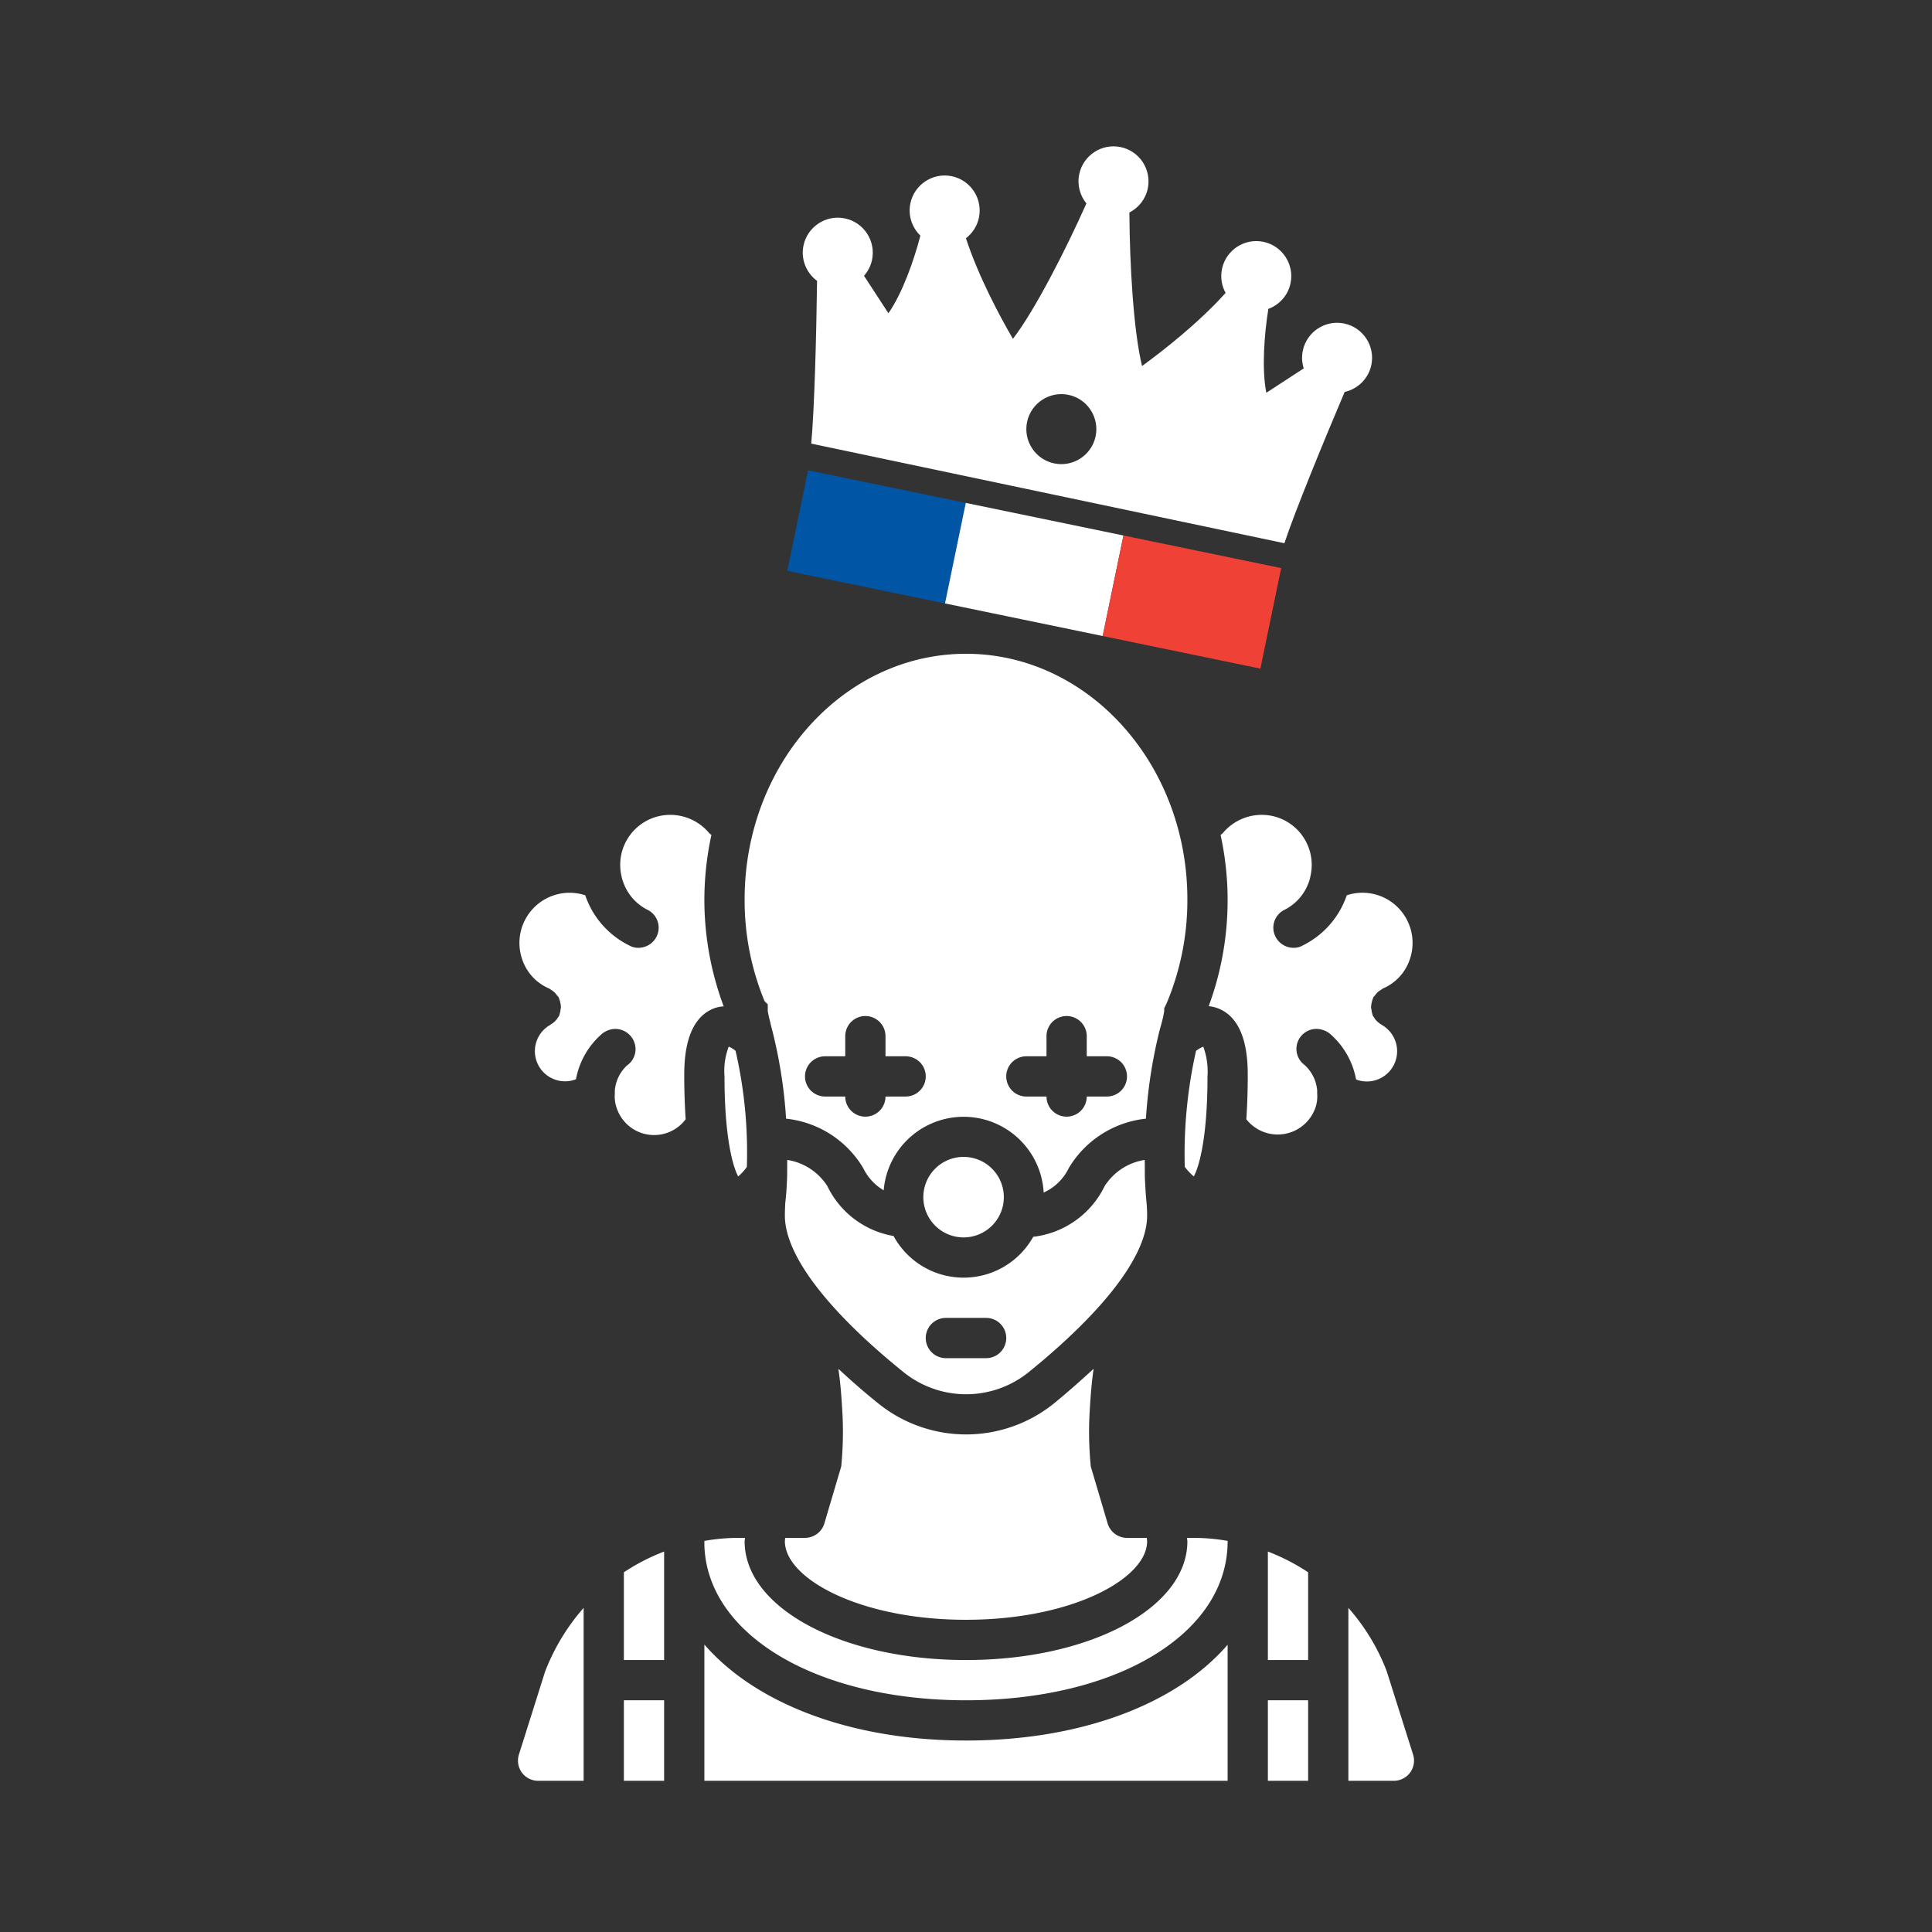
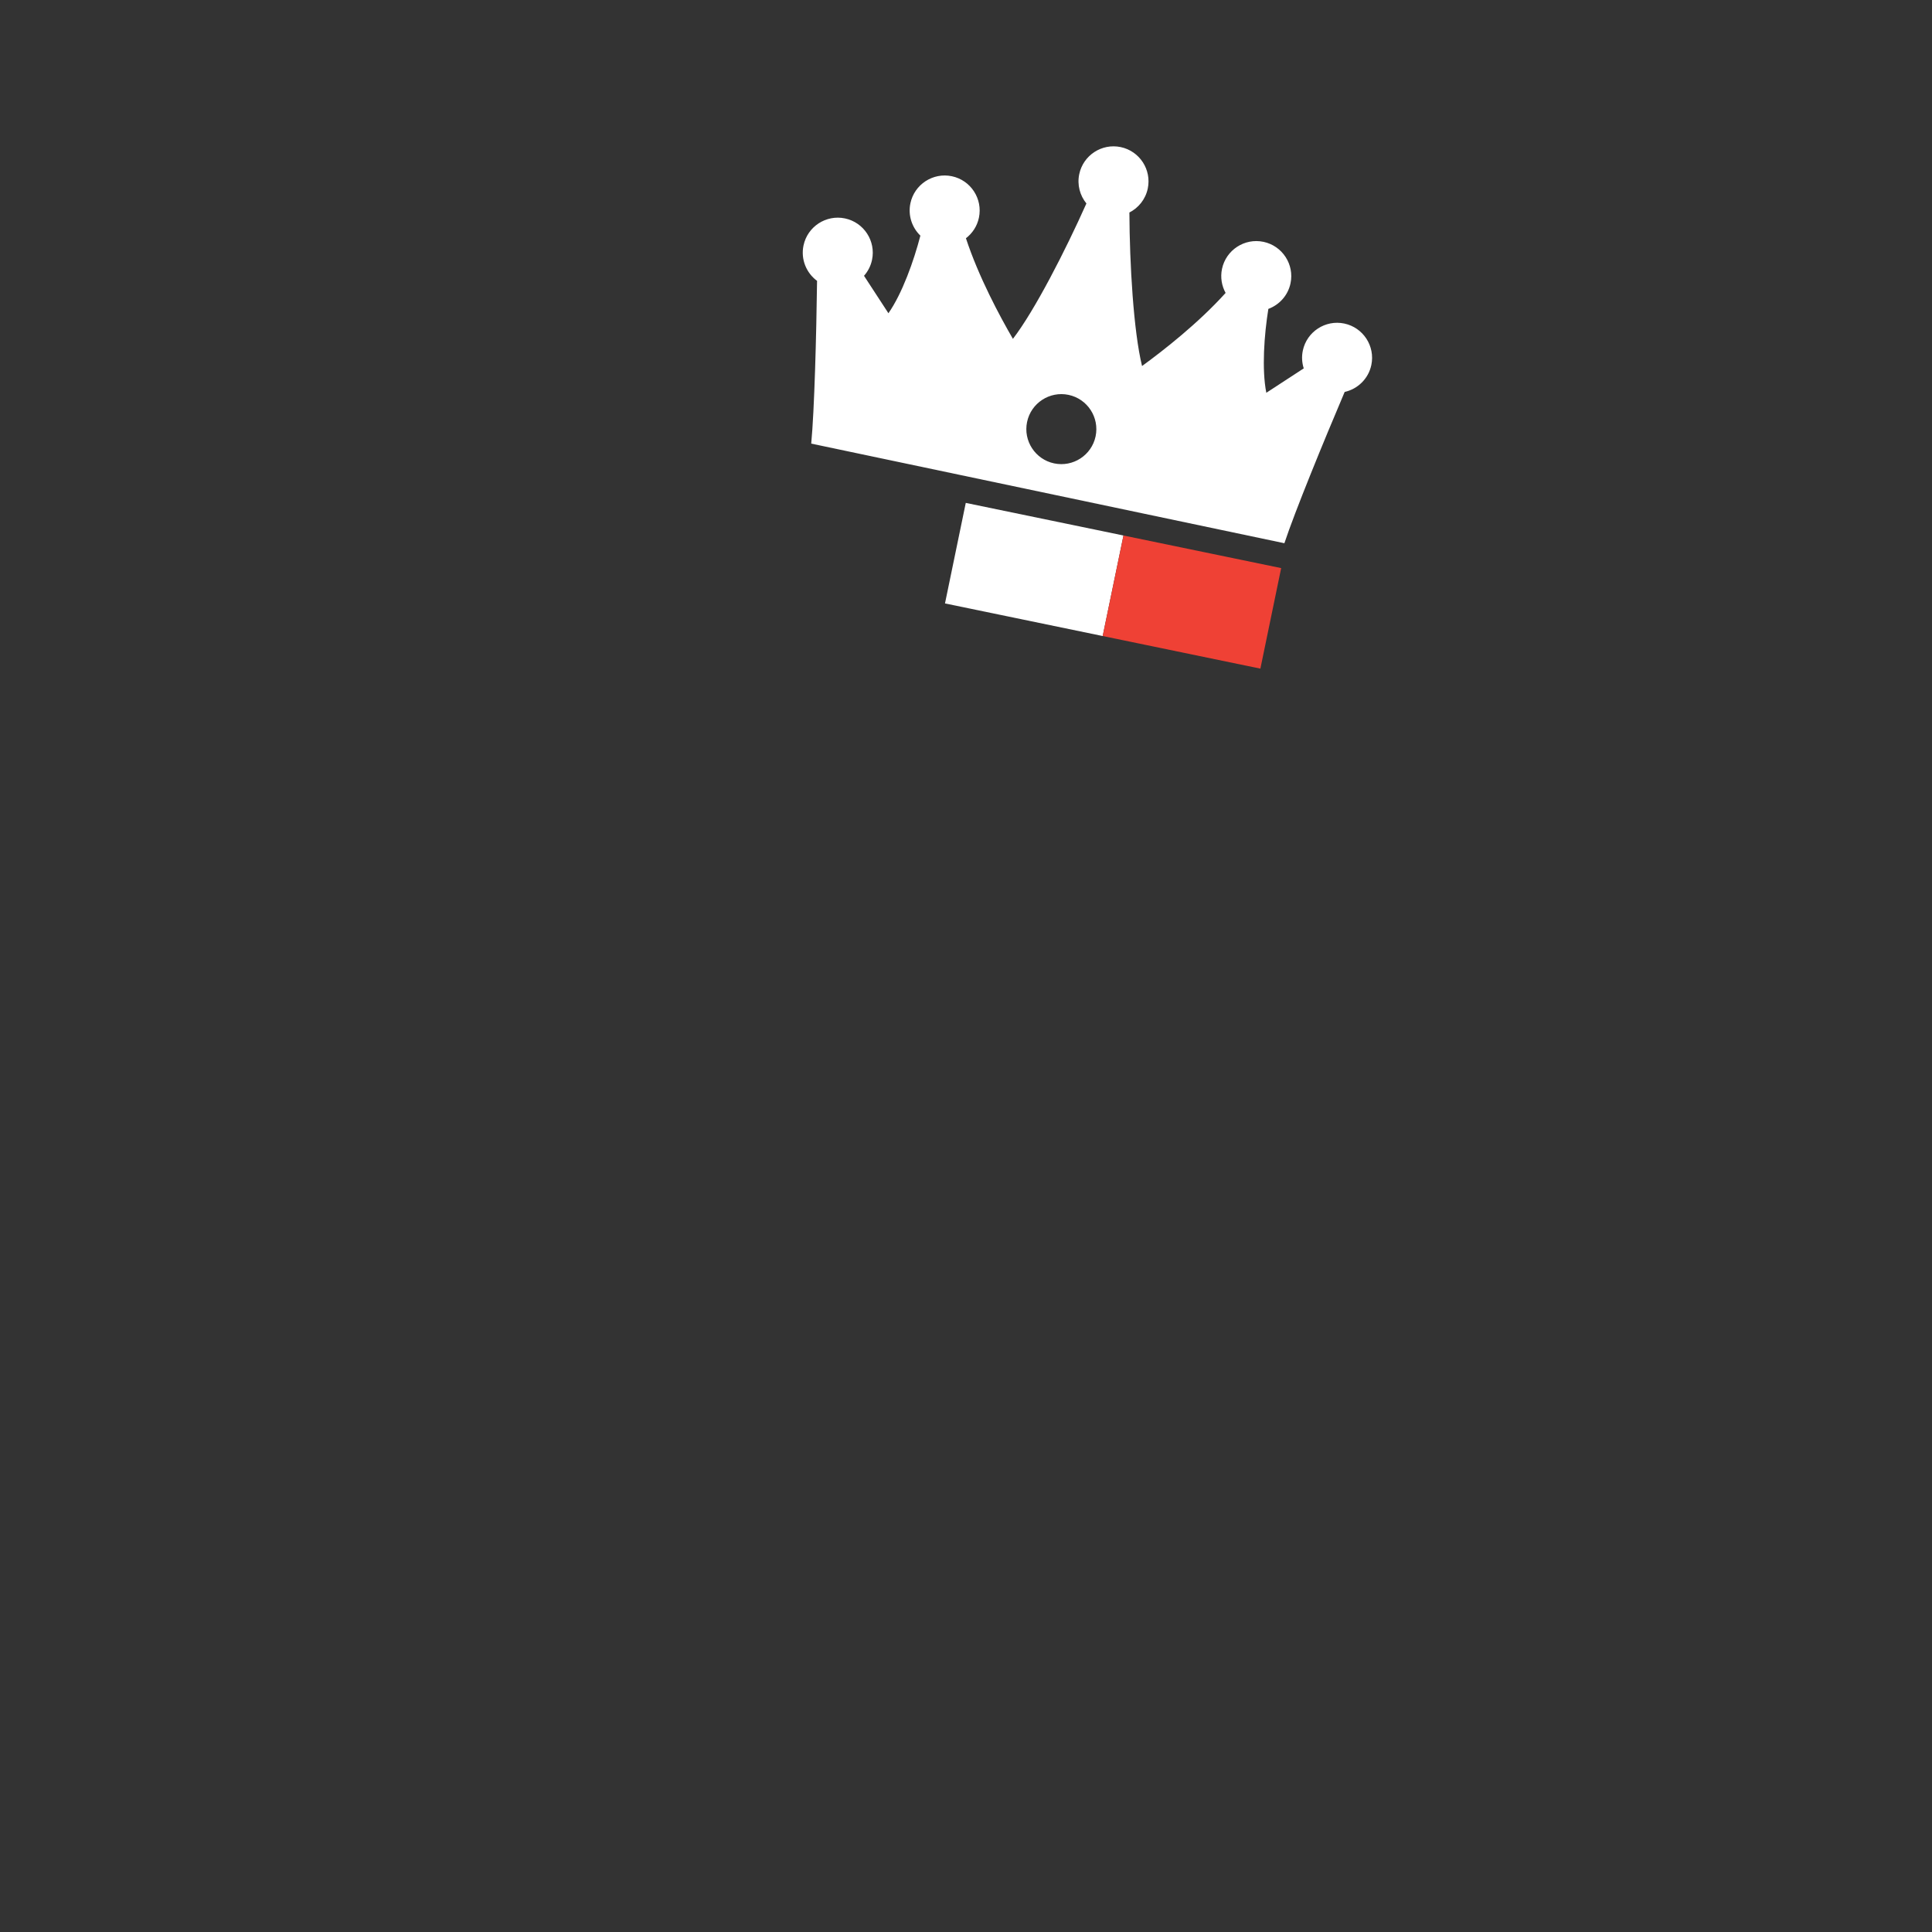
<svg xmlns="http://www.w3.org/2000/svg" xmlns:ns1="http://sodipodi.sourceforge.net/DTD/sodipodi-0.dtd" xmlns:ns2="http://www.inkscape.org/namespaces/inkscape" version="1.0" width="96" height="96" id="svg15" ns1:docname="logo-pornotrash.white.svg" ns2:version="0.92.3 (2405546, 2018-03-11)">
  <rect width="100%" height="100%" fill="#333333" stroke="none" />
  <ns1:namedview pagecolor="#ffffff" bordercolor="#666666" borderopacity="1" objecttolerance="10" gridtolerance="10" guidetolerance="10" ns2:pageopacity="0" ns2:pageshadow="2" ns2:window-width="1920" ns2:window-height="1025" id="namedview17" showgrid="false" ns2:zoom="5.6568543" ns2:cx="2.933341" ns2:cy="62.95887" ns2:window-x="0" ns2:window-y="27" ns2:window-maximized="1" ns2:current-layer="svg15" />
  <defs id="SvgjsDefs14401">
    <linearGradient id="SvgjsLinearGradient14405">
      <stop id="SvgjsStop14406" stop-color="#7f00ff" offset="0" />
      <stop id="SvgjsStop14407" stop-color="#e100ff" offset="1" />
    </linearGradient>
  </defs>
  <g id="SvgjsG14402" featurekey="root" style="fill:#ffffff" transform="translate(0,6)" />
  <g id="SvgjsG14404" featurekey="text1" transform="translate(38,86)" style="fill:#7f00ff">
    <path d="" id="path12" ns2:connector-curvature="0" />
  </g>
  <g id="SvgjsG14403" featurekey="symbol1" transform="translate(18,30.486)" style="fill:#ffffff;fill-opacity:1">
    <title id="title7">Professions - 071 - Clown</title>
-     <path d="M 45,46.61 V 52 h 2 V 47.64 A 10.229,10.229 0 0 0 45,46.61 Z M 52.21,56.68 50.9,52.54 A 10.305,10.305 0 0 0 49,49.41 V 58 h 2.26 a 1,1 0 0 0 0.81,-0.41 1.011,1.011 0 0 0 0.14,-0.91 z M 45,52 h 2 v -4.36 a 10.229,10.229 0 0 0 -2,-1.03 z m 0,-5.39 V 52 h 2 V 47.64 A 10.229,10.229 0 0 0 45,46.61 Z M 45,54 v 4 h 2 V 54 Z M 30,56 C 24.25,56 19.53,54.15 17,51.23 V 58 H 43 V 51.24 C 40.48,54.16 35.77,56 30,56 Z M 13,54 v 4 h 2 v -4 z m 0,-6.36 V 52 h 2 v -5.39 a 10.229,10.229 0 0 0 -2,1.03 z m 0,0 V 52 h 2 v -5.39 a 10.229,10.229 0 0 0 -2,1.03 z m -5.21,9.04 a 1.011,1.011 0 0 0 0.14,0.91 1,1 0 0 0 0.81,0.41 H 11 V 49.41 A 10.518,10.518 0 0 0 9.08,52.59 Z M 13,47.64 V 52 h 2 v -5.39 a 10.229,10.229 0 0 0 -2,1.03 z m 0,0 V 52 h 2 v -5.39 a 10.229,10.229 0 0 0 -2,1.03 z m 28.36,-1.71 h -0.38 c 0,0.06 0.02,0.11 0.02,0.17 0,3.31 -4.83,5.9 -11,5.9 -6.17,0 -11,-2.59 -11,-5.9 0,-0.06 0.02,-0.11 0.02,-0.17 h -0.38 a 10.006,10.006 0 0 0 -1.64,0.15 V 46.27 c 0.11,4.47 5.58,7.73 13,7.73 7.53,0 13,-3.32 13,-7.9 v -0.02 a 10.006,10.006 0 0 0 -1.64,-0.15 z m -2.38,0 H 38 a 1.008,1.008 0 0 1 -0.96,-0.71 l -0.82,-2.77 a 0.567,0.567 0 0 1 -0.03,-0.18 17.345,17.345 0 0 1 -0.05,-2.53 c 0.01,-0.11 0.01,-0.21 0.02,-0.32 0.03,-0.51 0.07,-1.03 0.14,-1.59 0.01,-0.1 0.03,-0.2 0.04,-0.3 -0.61,0.56 -1.25,1.13 -1.97,1.72 a 6.953,6.953 0 0 1 -8.74,-0.01 c -0.72,-0.58 -1.37,-1.15 -1.97,-1.71 0.01,0.1 0.03,0.21 0.04,0.3 0.07,0.56 0.11,1.08 0.14,1.59 0.01,0.11 0.01,0.21 0.02,0.32 a 17.345,17.345 0 0 1 -0.05,2.53 0.567,0.567 0 0 1 -0.03,0.18 l -0.82,2.77 a 1.008,1.008 0 0 1 -0.96,0.71 h -0.98 a 0.986,0.986 0 0 0 -0.02,0.17 c 0,1.84 3.7,3.9 9,3.9 5.3,0 9,-2.06 9,-3.9 A 0.986,0.986 0 0 0 38.98,45.93 Z M 29.88,27 a 2,2 0 1 0 2,2 2.006,2.006 0 0 0 -2,-2 z m 0,4 a 2,2 0 1 0 -2,-2 2.006,2.006 0 0 0 2,2 z m 9.09,-1.74 c -0.04,-0.37 -0.06,-0.78 -0.08,-1.18 -0.01,-0.31 0,-0.62 -0.01,-0.93 a 2.886,2.886 0 0 0 -1.99,1.3 4.525,4.525 0 0 1 -3.55,2.52 3.962,3.962 0 0 1 -6.94,-0.04 4.497,4.497 0 0 1 -3.29,-2.48 2.886,2.886 0 0 0 -1.99,-1.3 c -0.01,0.3 0,0.6 -0.01,0.9 -0.02,0.43 -0.04,0.84 -0.09,1.23 -0.01,0.2 -0.02,0.42 -0.02,0.64 0,1.94 2.09,4.7 5.89,7.77 a 4.951,4.951 0 0 0 6.22,0.01 c 3.8,-3.08 5.89,-5.84 5.89,-7.78 Q 39,29.59 38.97,29.26 Z M 31,37 h -2 a 1,1 0 0 1 0,-2 h 2 a 1,1 0 0 1 0,2 z M 29.88,27 a 2,2 0 1 0 2,2 2.006,2.006 0 0 0 -2,-2 z M 18.55,21.73 A 1.258,1.258 0 0 0 18.21,21.52 3.417,3.417 0 0 0 18,23 c 0,3.13 0.44,4.53 0.68,4.97 A 2.655,2.655 0 0 0 19.11,27.5 22.484,22.484 0 0 0 18.55,21.73 Z M 17,14.2 A 15.306,15.306 0 0 1 17.35,11 0.582,0.582 0 0 1 17.23,10.9 2.515,2.515 0 0 0 14.49,10.14 a 2.485,2.485 0 0 0 -1.61,2.9 1.368,1.368 0 0 0 0.08,0.28 2.43,2.43 0 0 0 1.21,1.4 0.988,0.988 0 0 1 0.45,1.34 1.007,1.007 0 0 1 -0.9,0.55 A 0.872,0.872 0 0 1 13.28,16.5 4.342,4.342 0 0 1 11.08,14 2.492,2.492 0 0 0 7.95,17.19 2.398,2.398 0 0 0 9.28,18.63 c 0.04,0.02 0.07,0.05 0.11,0.07 a 1.667,1.667 0 0 1 0.16,0.12 1.003,1.003 0 0 1 0.13,0.16 0.647,0.647 0 0 1 0.08,0.09 c 0.01,0.02 0.01,0.04 0.02,0.06 a 1.173,1.173 0 0 1 0.06,0.2 1.133,1.133 0 0 1 0.03,0.18 0.552,0.552 0 0 1 -0.02,0.18 0.707,0.707 0 0 1 -0.04,0.2 c -0.01,0.02 0,0.04 -0.01,0.06 a 0.985,0.985 0 0 1 -0.11,0.17 c -0.01,0.02 -0.02,0.05 -0.04,0.06 a 0.971,0.971 0 0 1 -0.27,0.23 c -0.01,0 -0.01,0.01 -0.02,0.02 a 1.498,1.498 0 0 0 1.21,2.73 c 0.02,0 0.04,-0.02 0.05,-0.02 a 3.926,3.926 0 0 1 1.31,-2.27 1.114,1.114 0 0 1 0.34,-0.18 1.046,1.046 0 0 1 0.3,-0.05 1.012,1.012 0 0 1 1.01,1 0.995,0.995 0 0 1 -0.43,0.82 1.926,1.926 0 0 0 -0.6,1.24 v 0.16 a 1.714,1.714 0 0 0 0.09,0.7 1.958,1.958 0 0 0 3.43,0.57 C 16.03,24.5 16,23.8 16,23 c 0,-0.67 0,-2.72 1.38,-3.34 A 1.589,1.589 0 0 1 17.96,19.52 15.145,15.145 0 0 1 17,14.2 Z M 29.88,27 a 2,2 0 1 0 2,2 2.006,2.006 0 0 0 -2,-2 z M 17,14.2 A 15.306,15.306 0 0 1 17.35,11 0.582,0.582 0 0 1 17.23,10.9 2.515,2.515 0 0 0 14.49,10.14 a 2.485,2.485 0 0 0 -1.61,2.9 1.368,1.368 0 0 0 0.08,0.28 2.43,2.43 0 0 0 1.21,1.4 0.988,0.988 0 0 1 0.45,1.34 1.007,1.007 0 0 1 -0.9,0.55 A 0.872,0.872 0 0 1 13.28,16.5 4.342,4.342 0 0 1 11.08,14 2.492,2.492 0 0 0 7.95,17.19 2.398,2.398 0 0 0 9.28,18.63 c 0.04,0.02 0.07,0.05 0.11,0.07 a 1.667,1.667 0 0 1 0.16,0.12 1.003,1.003 0 0 1 0.13,0.16 0.647,0.647 0 0 1 0.08,0.09 c 0.01,0.02 0.01,0.04 0.02,0.06 a 1.173,1.173 0 0 1 0.06,0.2 1.133,1.133 0 0 1 0.03,0.18 0.552,0.552 0 0 1 -0.02,0.18 0.707,0.707 0 0 1 -0.04,0.2 c -0.01,0.02 0,0.04 -0.01,0.06 a 0.985,0.985 0 0 1 -0.11,0.17 c -0.01,0.02 -0.02,0.05 -0.04,0.06 a 0.971,0.971 0 0 1 -0.27,0.23 c -0.01,0 -0.01,0.01 -0.02,0.02 a 1.498,1.498 0 0 0 1.21,2.73 c 0.02,0 0.04,-0.02 0.05,-0.02 a 3.926,3.926 0 0 1 1.31,-2.27 1.114,1.114 0 0 1 0.34,-0.18 1.046,1.046 0 0 1 0.3,-0.05 1.012,1.012 0 0 1 1.01,1 0.995,0.995 0 0 1 -0.43,0.82 1.926,1.926 0 0 0 -0.6,1.24 v 0.16 a 1.714,1.714 0 0 0 0.09,0.7 1.958,1.958 0 0 0 3.43,0.57 C 16.03,24.5 16,23.8 16,23 c 0,-0.67 0,-2.72 1.38,-3.34 A 1.589,1.589 0 0 1 17.96,19.52 15.145,15.145 0 0 1 17,14.2 Z M 30,2 C 23.93,2 19,7.47 19,14.2 a 13.116,13.116 0 0 0 0.99,5.06 l 0.16,0.16 V 19.75 a 5.215,5.215 0 0 0 0.12,0.54 l 0.03,0.14 0.07,0.27 a 24.005,24.005 0 0 1 0.69,4.4 5.084,5.084 0 0 1 3.83,2.45 2.591,2.591 0 0 0 1.02,1.11 3.985,3.985 0 0 1 7.95,0.11 2.543,2.543 0 0 0 1.25,-1.22 5.084,5.084 0 0 1 3.83,-2.45 24.627,24.627 0 0 1 0.68,-4.39 l 0.11,-0.4 a 5.58,5.58 0 0 0 0.12,-0.56 v -0.14 l 0.11,-0.22 A 13.216,13.216 0 0 0 41,14.2 C 41,7.47 36.07,2 30,2 Z m -3,22 h -1 a 1,1 0 0 1 -2,0 h -1 a 1,1 0 0 1 0,-2 h 1 v -1 a 1,1 0 0 1 2,0 v 1 h 1 a 1,1 0 0 1 0,2 z m 10,0 h -1 a 1,1 0 0 1 -2,0 h -1 a 1,1 0 0 1 0,-2 h 1 v -1 a 1,1 0 0 1 2,0 v 1 h 1 a 1,1 0 0 1 0,2 z M 17.35,11 a 0.582,0.582 0 0 1 -0.12,-0.1 2.515,2.515 0 0 0 -2.74,-0.76 2.485,2.485 0 0 0 -1.61,2.9 1.368,1.368 0 0 0 0.08,0.28 2.43,2.43 0 0 0 1.21,1.4 0.988,0.988 0 0 1 0.45,1.34 1.007,1.007 0 0 1 -0.9,0.55 A 0.872,0.872 0 0 1 13.28,16.5 4.342,4.342 0 0 1 11.08,14 2.492,2.492 0 0 0 7.95,17.19 2.398,2.398 0 0 0 9.28,18.63 c 0.04,0.02 0.07,0.05 0.11,0.07 a 1.667,1.667 0 0 1 0.16,0.12 1.003,1.003 0 0 1 0.13,0.16 0.647,0.647 0 0 1 0.08,0.09 c 0.01,0.02 0.01,0.04 0.02,0.06 a 1.173,1.173 0 0 1 0.06,0.2 1.133,1.133 0 0 1 0.03,0.18 0.552,0.552 0 0 1 -0.02,0.18 0.707,0.707 0 0 1 -0.04,0.2 c -0.01,0.02 0,0.04 -0.01,0.06 a 0.985,0.985 0 0 1 -0.11,0.17 c -0.01,0.02 -0.02,0.05 -0.04,0.06 a 0.971,0.971 0 0 1 -0.27,0.23 c -0.01,0 -0.01,0.01 -0.02,0.02 a 1.498,1.498 0 0 0 1.21,2.73 c 0.02,0 0.04,-0.02 0.05,-0.02 a 3.926,3.926 0 0 1 1.31,-2.27 1.114,1.114 0 0 1 0.34,-0.18 1.046,1.046 0 0 1 0.3,-0.05 1.012,1.012 0 0 1 1.01,1 0.995,0.995 0 0 1 -0.43,0.82 1.926,1.926 0 0 0 -0.6,1.24 v 0.16 a 1.714,1.714 0 0 0 0.09,0.7 1.958,1.958 0 0 0 3.43,0.57 C 16.03,24.5 16,23.8 16,23 c 0,-0.67 0,-2.72 1.38,-3.34 A 1.589,1.589 0 0 1 17.96,19.52 15.145,15.145 0 0 1 17,14.2 15.306,15.306 0 0 1 17.35,11 Z M 17,14.2 A 15.306,15.306 0 0 1 17.35,11 0.582,0.582 0 0 1 17.23,10.9 2.515,2.515 0 0 0 14.49,10.14 a 2.485,2.485 0 0 0 -1.61,2.9 1.368,1.368 0 0 0 0.08,0.28 2.43,2.43 0 0 0 1.21,1.4 0.988,0.988 0 0 1 0.45,1.34 1.007,1.007 0 0 1 -0.9,0.55 A 0.872,0.872 0 0 1 13.28,16.5 4.342,4.342 0 0 1 11.08,14 2.492,2.492 0 0 0 7.95,17.19 2.398,2.398 0 0 0 9.28,18.63 c 0.04,0.02 0.07,0.05 0.11,0.07 a 1.667,1.667 0 0 1 0.16,0.12 1.003,1.003 0 0 1 0.13,0.16 0.647,0.647 0 0 1 0.08,0.09 c 0.01,0.02 0.01,0.04 0.02,0.06 a 1.173,1.173 0 0 1 0.06,0.2 1.133,1.133 0 0 1 0.03,0.18 0.552,0.552 0 0 1 -0.02,0.18 0.707,0.707 0 0 1 -0.04,0.2 c -0.01,0.02 0,0.04 -0.01,0.06 a 0.985,0.985 0 0 1 -0.11,0.17 c -0.01,0.02 -0.02,0.05 -0.04,0.06 a 0.971,0.971 0 0 1 -0.27,0.23 c -0.01,0 -0.01,0.01 -0.02,0.02 a 1.498,1.498 0 0 0 1.21,2.73 c 0.02,0 0.04,-0.02 0.05,-0.02 a 3.926,3.926 0 0 1 1.31,-2.27 1.114,1.114 0 0 1 0.34,-0.18 1.046,1.046 0 0 1 0.3,-0.05 1.012,1.012 0 0 1 1.01,1 0.995,0.995 0 0 1 -0.43,0.82 1.926,1.926 0 0 0 -0.6,1.24 v 0.16 a 1.714,1.714 0 0 0 0.09,0.7 1.958,1.958 0 0 0 3.43,0.57 C 16.03,24.5 16,23.8 16,23 c 0,-0.67 0,-2.72 1.38,-3.34 A 1.589,1.589 0 0 1 17.96,19.52 15.145,15.145 0 0 1 17,14.2 Z m 24.79,7.32 a 1.615,1.615 0 0 0 -0.36,0.21 23.376,23.376 0 0 0 -0.56,5.76 2.735,2.735 0 0 0 0.45,0.48 C 41.56,27.53 42,26.13 42,23 A 3.599,3.599 0 0 0 41.79,21.52 Z M 51.94,15.28 A 2.487,2.487 0 0 0 48.92,14 a 4.342,4.342 0 0 1 -2.2,2.5 0.872,0.872 0 0 1 -0.44,0.11 1.007,1.007 0 0 1 -0.9,-0.55 A 0.988,0.988 0 0 1 45.83,14.72 2.441,2.441 0 0 0 47.04,13.33 1.255,1.255 0 0 0 47.11,13.07 2.488,2.488 0 0 0 45.51,10.14 2.515,2.515 0 0 0 42.77,10.9 0.582,0.582 0 0 1 42.65,11 a 15.215,15.215 0 0 1 -0.59,8.51 1.737,1.737 0 0 1 0.56,0.15 C 44,20.28 44,22.33 44,23 c 0,0.8 -0.03,1.5 -0.07,2.13 a 1.983,1.983 0 0 0 3.43,-0.57 1.714,1.714 0 0 0 0.09,-0.7 V 23.7 a 1.918,1.918 0 0 0 -0.63,-1.27 0.993,0.993 0 0 1 0.6,-1.79 h 0.01 a 0.928,0.928 0 0 1 0.29,0.05 h 0.01 a 1.114,1.114 0 0 1 0.34,0.18 3.926,3.926 0 0 1 1.31,2.27 0.223,0.223 0 0 0 0.05,0.03 1.503,1.503 0 0 0 1.21,-2.74 c -0.01,-0.01 -0.01,-0.02 -0.02,-0.02 a 0.971,0.971 0 0 1 -0.27,-0.23 c -0.02,-0.01 -0.03,-0.04 -0.04,-0.06 a 0.985,0.985 0 0 1 -0.11,-0.17 c -0.01,-0.02 0,-0.04 -0.01,-0.06 a 0.707,0.707 0 0 1 -0.04,-0.2 0.552,0.552 0 0 1 -0.02,-0.18 1.133,1.133 0 0 1 0.03,-0.18 1.173,1.173 0 0 1 0.06,-0.2 c 0.01,-0.02 0.01,-0.04 0.02,-0.06 A 0.647,0.647 0 0 1 50.32,18.98 1.003,1.003 0 0 1 50.45,18.82 1.038,1.038 0 0 1 50.62,18.7 0.854,0.854 0 0 1 50.72,18.63 2.398,2.398 0 0 0 52.05,17.19 2.486,2.486 0 0 0 51.94,15.28 Z m -10.51,6.45 a 23.376,23.376 0 0 0 -0.56,5.76 2.735,2.735 0 0 0 0.45,0.48 C 41.56,27.53 42,26.13 42,23 a 3.599,3.599 0 0 0 -0.21,-1.48 1.615,1.615 0 0 0 -0.36,0.21 z m 0.36,-0.21 a 1.615,1.615 0 0 0 -0.36,0.21 23.376,23.376 0 0 0 -0.56,5.76 2.735,2.735 0 0 0 0.45,0.48 C 41.56,27.53 42,26.13 42,23 a 3.599,3.599 0 0 0 -0.21,-1.48 z m 0,0 a 1.615,1.615 0 0 0 -0.36,0.21 23.376,23.376 0 0 0 -0.56,5.76 2.735,2.735 0 0 0 0.45,0.48 C 41.56,27.53 42,26.13 42,23 A 3.599,3.599 0 0 0 41.79,21.52 Z M 45,46.61 V 52 h 2 v -4.36 a 10.229,10.229 0 0 0 -2,-1.03 z" id="path9" style="fill:#ffffff;fill-opacity:1" ns2:connector-curvature="0" />
  </g>
  <g transform="matrix(0.095,0.02,-0.02,0.095,42.086,1.937)" id="g836" style="fill:#ffffff">
    <path id="path834" d="m 272.243,206.428 c 1.928,-17.027 8.827,-54.652 14.238,-82.127 C 292.676,121.475 297,115.24 297,108 c 0,-9.881 -8.038,-17.918 -17.918,-17.918 -9.881,0 -17.919,8.037 -17.919,17.918 0,3.205 0.856,6.209 2.337,8.816 l -16.17,16.17 c -4.822,-11.35 -7.186,-28.85 -7.824,-42.23 5.039,-3.174 8.403,-8.773 8.403,-15.156 0,-9.879 -8.038,-17.918 -17.918,-17.918 -9.881,0 -17.919,8.039 -17.919,17.918 0,4.453 1.643,8.523 4.34,11.66 -10.464,18.023 -25.075,35.371 -34.143,45.428 -7.97,-16.629 -16.955,-49.719 -22.526,-75.555 4.065,-3.287 6.675,-8.309 6.675,-13.932 0,-9.881 -8.037,-17.92 -17.918,-17.92 -9.881,0 -17.918,8.039 -17.918,17.92 0,5.623 2.609,10.646 6.677,13.932 -5.57,25.838 -14.555,58.932 -22.529,75.561 -9.063,-10.047 -23.667,-27.381 -34.143,-45.434 2.698,-3.137 4.34,-7.207 4.34,-11.66 0,-9.879 -8.037,-17.918 -17.918,-17.918 -9.88,0 -17.918,8.039 -17.918,17.918 0,6.387 3.367,11.986 8.409,15.16 -0.629,13.379 -2.99,30.877 -7.824,42.232 L 33.5,116.816 c 1.48,-2.607 2.336,-5.611 2.336,-8.816 0,-9.881 -8.037,-17.918 -17.918,-17.918 C 8.038,90.082 0,98.119 0,108 c 0,7.24 4.324,13.475 10.519,16.301 5.411,27.473 12.31,65.098 14.238,82.127 z M 148.5,154.883 c 9.881,0 17.918,8.037 17.918,17.918 0,9.881 -8.037,17.918 -17.918,17.918 -9.881,0 -17.918,-8.037 -17.918,-17.918 0,-9.881 8.037,-17.918 17.918,-17.918 z" ns2:connector-curvature="0" style="fill:#ffffff" />
  </g>
  <g id="g948" transform="matrix(0.558,0.228,-0.228,0.558,13.525,-113.617)">
-     <rect style="fill:#0055a4;fill-opacity:1;stroke:none;stroke-width:92.976;stroke-miterlimit:4;stroke-dasharray:none;stroke-opacity:1;paint-order:stroke fill markers" id="rect880" width="13.276" height="8.463" x="89.274" y="213.632" transform="matrix(0.983,-0.183,0.183,0.983,0,0)" />
    <rect style="fill:#ffffff;fill-opacity:1;stroke:none;stroke-width:92.976;stroke-miterlimit:4;stroke-dasharray:none;stroke-opacity:1;paint-order:stroke fill markers" id="rect880-3" width="13.276" height="8.463" x="102.55" y="213.632" transform="matrix(0.983,-0.183,0.183,0.983,0,0)" />
    <rect style="fill:#ef4135;fill-opacity:1;stroke:none;stroke-width:92.976;stroke-miterlimit:4;stroke-dasharray:none;stroke-opacity:1;paint-order:stroke fill markers" id="rect880-3-6" width="13.276" height="8.463" x="115.826" y="213.632" transform="matrix(0.983,-0.183,0.183,0.983,0,0)" />
  </g>
</svg>